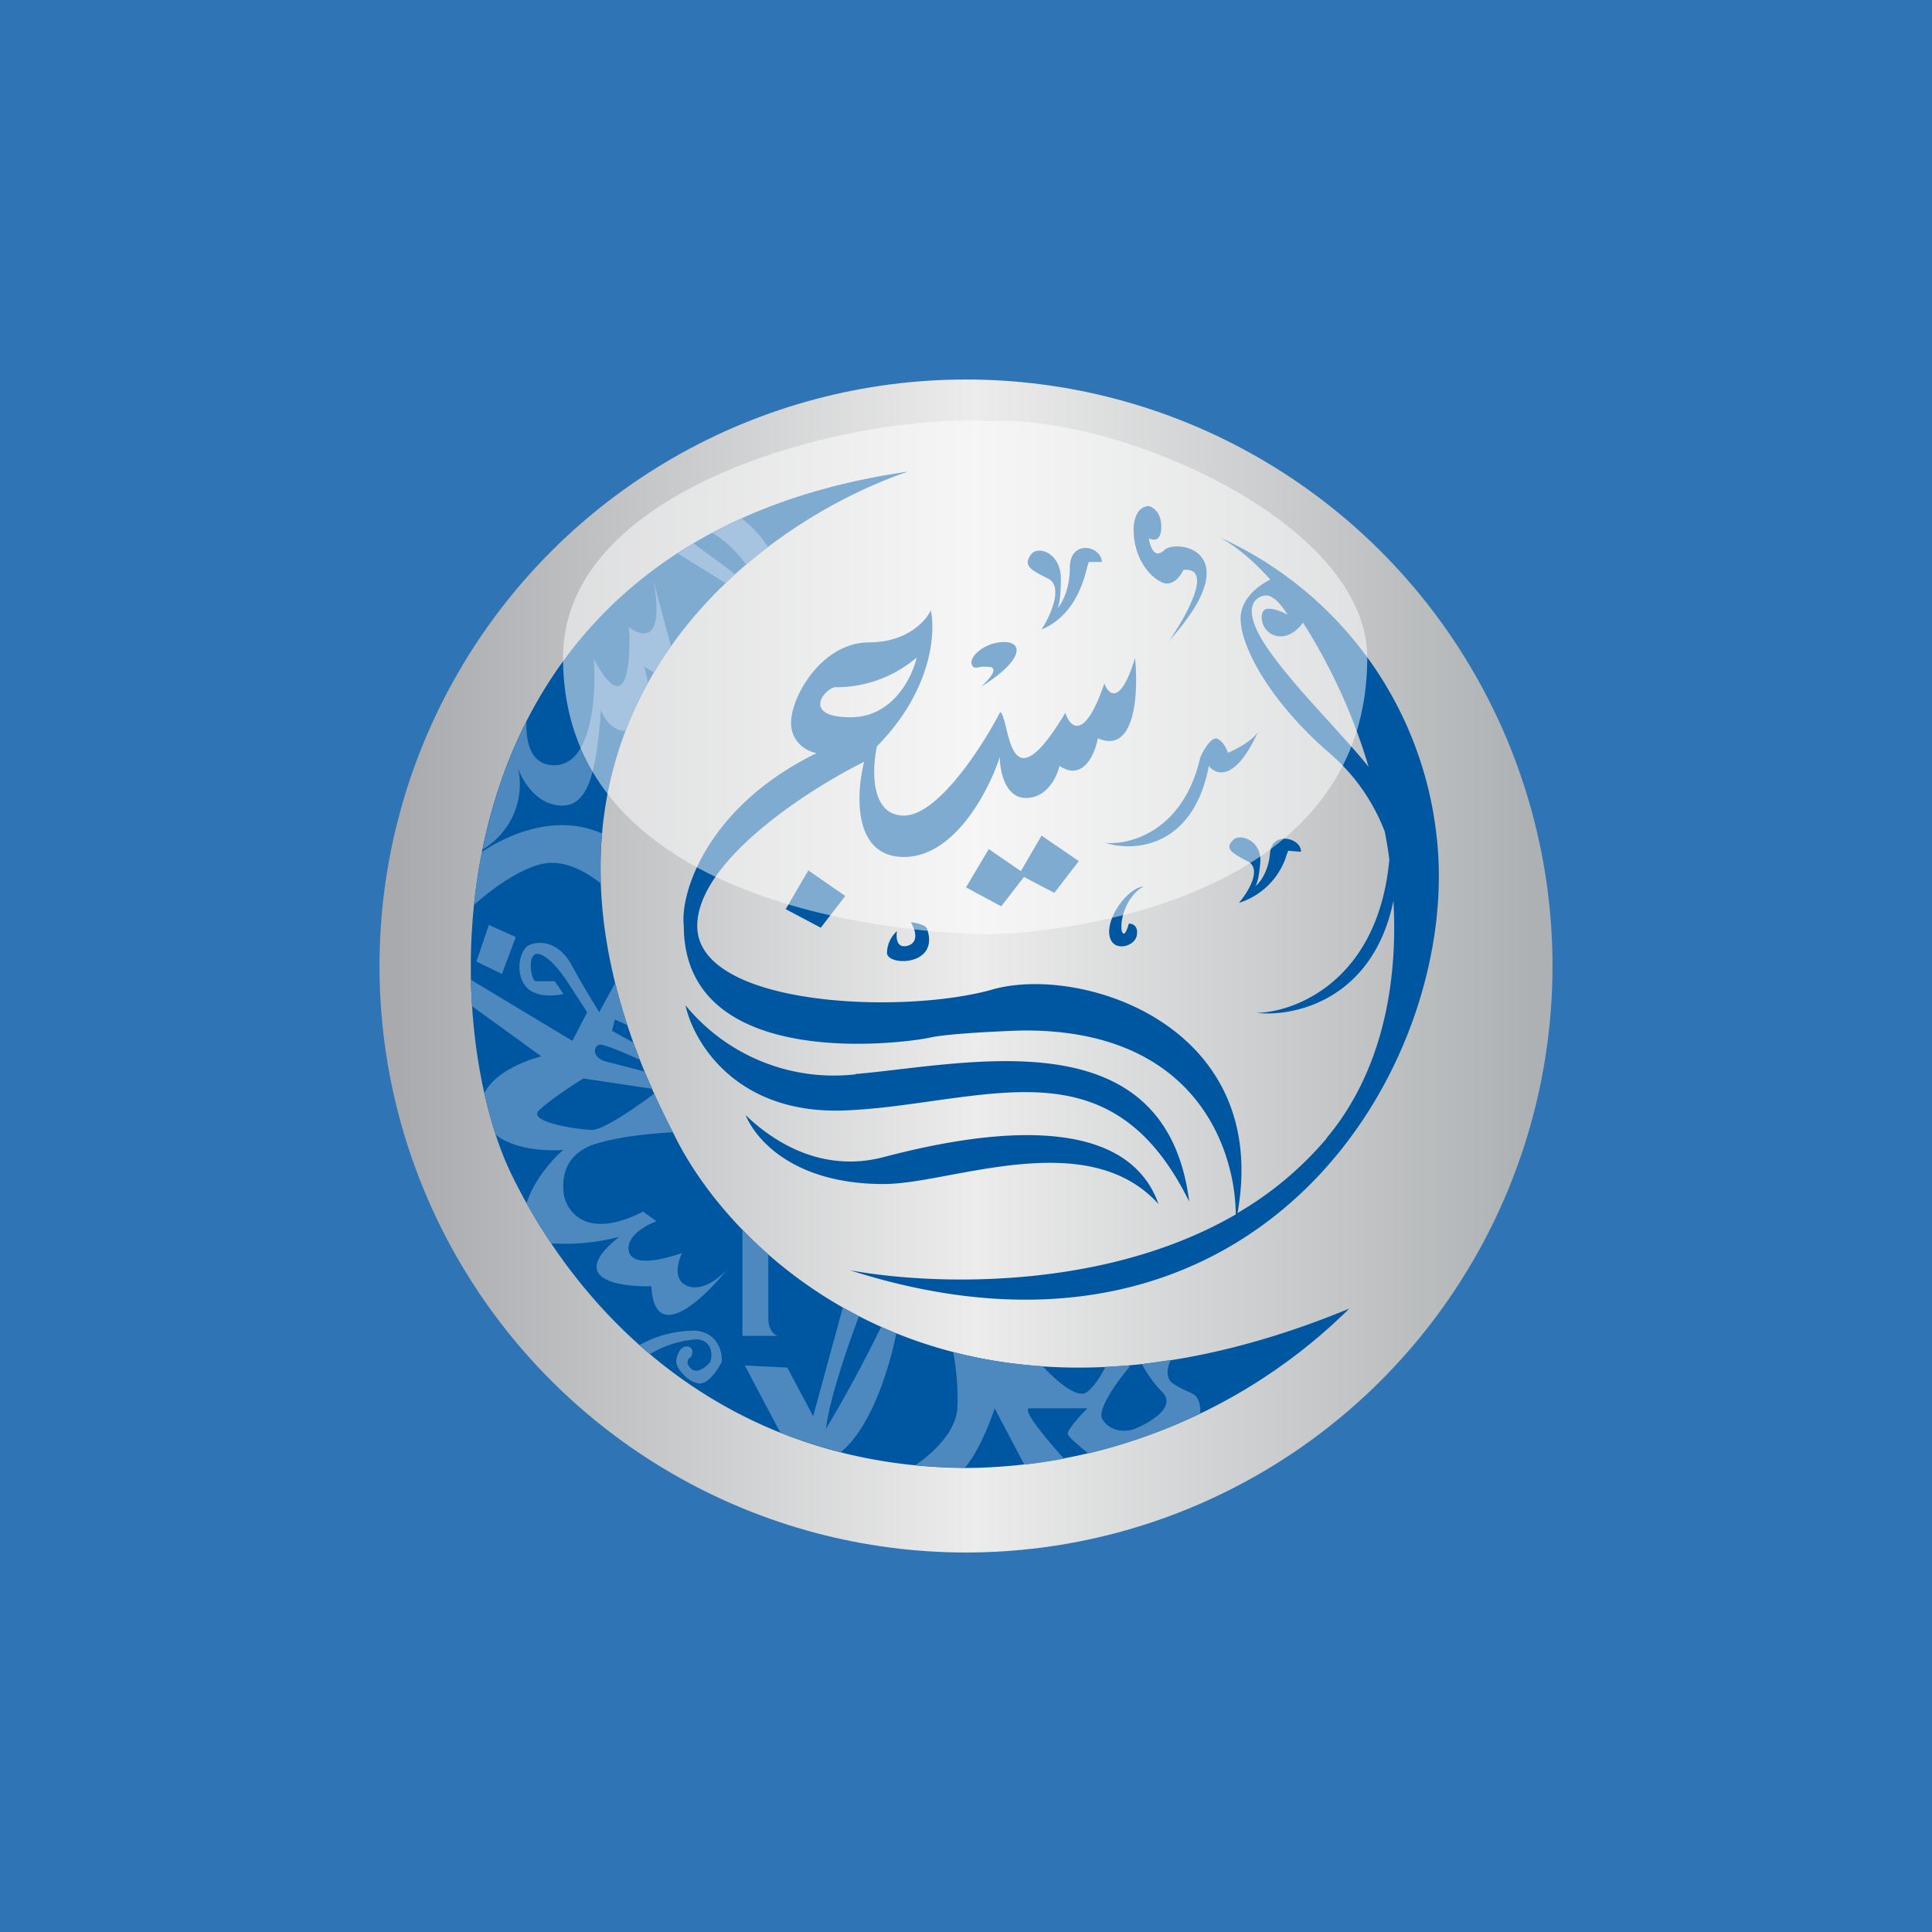
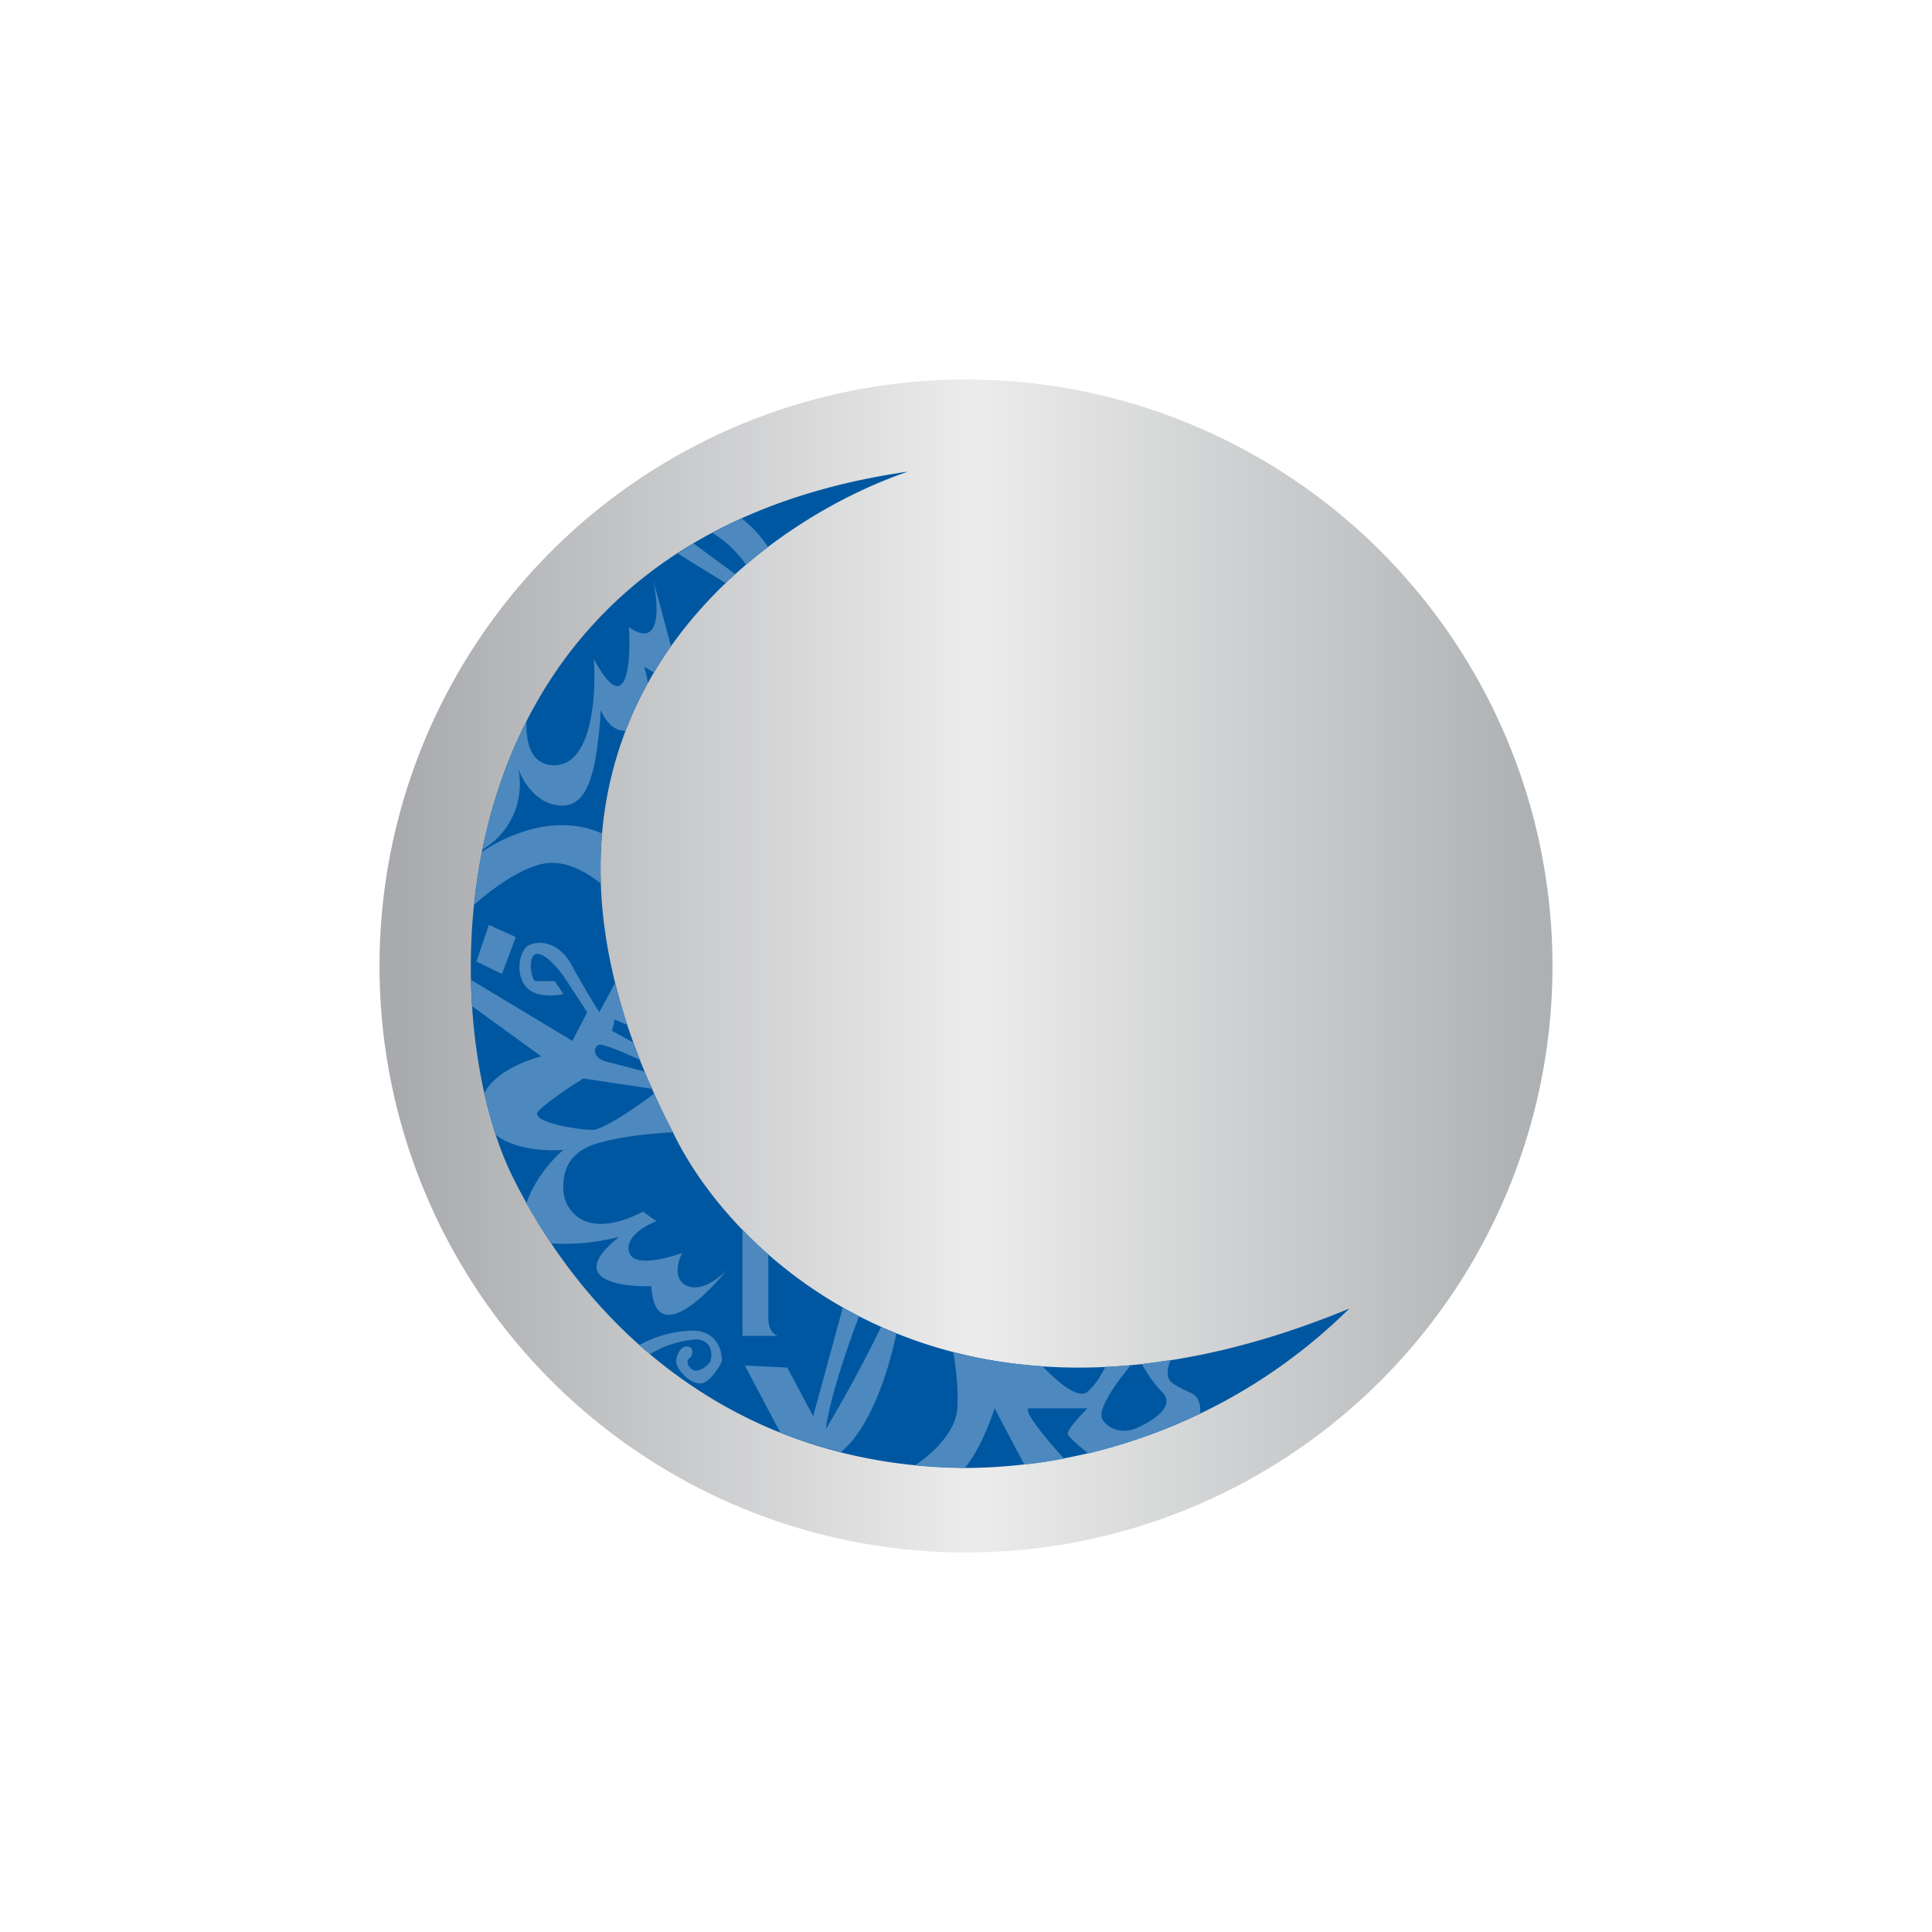
<svg xmlns="http://www.w3.org/2000/svg" width="56" height="56" viewBox="0 0 56 56">
-   <path fill="#2F75B5" d="M0 0h56v56H0z" />
  <circle cx="28" cy="28" r="17" fill="url(#avfiwlx3l)" />
  <path fill="#0057A1" d="M19.55 32.91c-6-11.5 2.01-17.62 6.77-19.24-14 2.01-13.8 15.63-11.49 20.38 2.15 4.4 6.51 8.5 13.28 8.5a16 16 0 0 0 11-4.62c-11.37 4.7-17.78-1.39-19.56-5.02Z" />
  <path fill="#4D89BE" d="M21.52 35.64v3.08h1.03c-.1-.02-.28-.15-.28-.52v-1.84c-.27-.24-.52-.48-.75-.72Zm2.91 2.26-.86 3.15-.75-1.41-1.23-.06 1.03 1.95c.56.22 1.14.4 1.75.56.87-.7 1.4-2.4 1.61-3.44l-.44-.19a40.37 40.37 0 0 1-1.6 2.96c.1-.87.65-2.46.96-3.27l-.47-.25Zm3.2 1.29c.08.44.15 1.05.12 1.63-.05.7-.73 1.32-1.22 1.65.47.04.95.07 1.44.07.38-.44.72-1.28.86-1.72l.86 1.63c.4-.04.78-.1 1.15-.17-.53-.59-1.26-1.46-.99-1.46h1.67c-.2.2-.6.64-.57.75.03.09.32.34.6.56a16.3 16.3 0 0 0 3.24-1.16v-.15c-.04-.35-.16-.4-.39-.5-.1-.05-.22-.1-.37-.2-.25-.14-.21-.43-.1-.7l-.83.12c.12.22.31.53.58.8.5.49-.57 1-.83 1.09-.27.09-.7.05-.9-.3-.16-.27.46-1.13.8-1.52l-.05-.03-.66.04c-.13.26-.3.54-.52.72-.26.23-.86-.27-1.3-.74-.93-.06-1.79-.2-2.59-.41Zm-8.79.06a3 3 0 0 1 1.37-.43c.45.05.44.46.38.65-.11.14-.38.37-.56.2-.18-.16-.08-.3 0-.34.04-.09.09-.26-.09-.3-.21-.03-.34.25-.34.44 0 .2.38.64.7.63.25-.01.52-.42.62-.63.02-.27-.1-.84-.76-.9a3.3 3.3 0 0 0-1.63.42l.31.26Zm-2.86-3.21a6.3 6.3 0 0 0 1.97-.19c-1.54 1.22-.02 1.46.93 1.43.09 1.72 1.51.38 2.21-.5-.2.23-.71.66-1.15.5-.44-.16-.3-.7-.17-.96-.55.19-1.5.43-1.55-.1-.04-.41.52-.72.81-.82l-.39-.28c-1.91.97-2.3-.33-2.3-.53l-.01-.06c-.01-.29-.05-1.05.92-1.37.7-.22 1.65-.31 2.26-.34-.2-.38-.38-.75-.55-1.12-.5.38-1.46 1.04-1.78 1.05-.43 0-1.87-.23-1.57-.55.25-.26.97-.74 1.3-.94l2 .3-.23-.5a48 48 0 0 0-1.08-.28c-.43-.1-.42-.44-.23-.5.13-.02.72.23 1.18.44l-.19-.5-.62-.34.08-.33.36.16c-.13-.42-.25-.82-.35-1.22l-.46.85c-.11-.18-.44-.7-.78-1.33-.42-.8-1.06-.73-1.28-.6-.22.12-.4.75-.08 1.17.25.33.84.3 1.1.23l-.25-.37h-.55c-.14 0-.27-.85.08-.79.29.05.67.55.83.8l.58.89-.43.83-2.94-1.77c0 .26.02.52.04.77l2 1.45c-.5.13-1.37.48-1.65 1.07.1.42.2.82.33 1.2.53.43 1.46.48 1.96.44-.3.25-.84.85-1.07 1.55.22.39.46.78.72 1.16Zm-2.24-9.81c.52-.47 1.48-1.18 2.2-1.22.57-.02 1.1.3 1.48.6-.02-.5-.01-.98.03-1.45-1.25-.56-2.6-.05-3.48.53-.1.51-.18 1.03-.23 1.54Zm.25-1.61a2.2 2.2 0 0 0 1.03-2.35c.12.36.54 1.08 1.28 1.08.85 0 .98-1.3 1.1-2.5 0-.09 0-.17.02-.26.09.23.33.61.71.59.19-.48.4-.95.65-1.38a3.12 3.12 0 0 0-.11-.48c.08.05.18.12.29.17.15-.26.32-.52.49-.76l-.52-1.93c.16.73.25 2.04-.7 1.38.06 1.05-.06 2.7-1.02.92.08 1.06-.05 3.15-1.2 3.08-.6-.04-.77-.6-.75-1.27-.6 1.2-1.02 2.45-1.27 3.7Zm5.65-8.58 1.39.86.28-.26-1.21-.89-.46.29Zm1-.6c.3.18.65.46.99.93.2-.18.42-.35.63-.51a3.22 3.22 0 0 0-.76-.83c-.3.13-.59.27-.86.42Zm-6.09 12.79-.74-.36.36-1.06.78.35-.4 1.07Z" />
-   <path fill="#0057A1" d="M33.87 18.6c.51-.73 1.32-2.17.43-2.08-.08.18-.32.51-.64.35-.4-.19-.8-.77-.8-1.5 0-.6.3-.7.44-.7.12.03.36.17.36.6 0 .44-.24.4-.36.33.03.23.16.62.44.35.34-.35 2.52.01.13 2.64ZM38.45 33a9.9 9.9 0 0 1-2.58 2.16c.98-5.47-4.56-7.2-7.1-6.48-2.6.74-8.56.5-8.56-1.84 0-1.88 3.22-3.96 4.84-4.76-.24.92-.33 2.76 1.15 2.76s2.47-1.94 2.78-2.9c0 .4.15 1.19.76 1.19s.9-.62.97-.93c.68.46 1.03-.34 1.11-.8 1.1.48 1.18-1.35 1.08-2.33-.42 1.39-.77 1.07-.89.74-.58 1.7-1 1.27-1.13.85-1.28 2.14-1.53 1.17-1.7.51-.12-.52-.18-.56-.2-.51-.52 1-1.8 2.98-2.78 2.98-.97 0-.93-1.34-.78-2.01 1.6-1.62 1.7-3.3 1.56-3.94-.14.31-.7.93-1.79.93-1.36 0-2.26 1.56-2.26 2.33 0 .6.5.84.74.88-3.17 1.55-3.96 4.05-3.85 5 0 4.31 6.53 3.39 7.16 3.24.52-.11 1.97-.18 2.64-.2 4.97-.05 6.18 3.35 6.2 5.33-3.88 2.25-8.9 2.04-11.18 1.62 11.94 3.82 17.76-6.07 17-12.59a10.8 10.8 0 0 0-6.3-8.66c.5.27 1 .69 1.48 1.23-.35.17-.86.56-.86 1.13 0 .83.87 2.41 2.52 3.85a5.68 5.68 0 0 1 1.66 2.33c.05.27.1.54.13.81-.32 3.47-2.68 4.41-3.84 4.44 1.12.12 3.37-.4 3.96-3.25.14 2.52-.38 5.02-1.94 6.88Zm-1.4-14.56c.31.04.56-.18.72-.39a16.52 16.52 0 0 1 1.9 4.18c-.3-.38-.69-.8-1.1-1.26-.55-.6-1.14-1.25-1.6-1.86-1.18-1.53-.54-1.85-.26-1.85.23 0 .5.37.61.56-.12-.07-.4-.2-.6-.17-.26.03-.2.72.33.79ZM24.8 31.14a5.56 5.56 0 0 1-4.93-2c.24 1.1 1.52 3.23 4.75 3.04.83-.04 1.65-.16 2.43-.27 3.01-.42 5.6-.78 7.42 2.92-.6-4.75-5.12-4.22-8.45-3.83-.43.05-.84.1-1.22.13Zm.81 2.4c-2.03.53-3.5-.74-4-1.22.32.76 1.45 2 4 2 .52 0 1.18-.12 1.92-.26 2-.37 4.53-.84 6.05.84-1-2.82-5.43-2.03-7.97-1.36Zm.96-14.48c-.13.58-.7 1.73-1.91 1.73-1.51 0-.69-.92-.41-.87a3.6 3.6 0 0 0 2.32-.86Zm-3.8 7.3.66-1.13 1.07.74-.71.92-1.02-.54Zm6.82-1.11.6-1.03 1.08.74-.71.92-.88-.46-.66.85-1.02-.55.66-1.11.93.64ZM26 26.99a.86.86 0 0 0-.29.63c0 .39 1.54.39 1.16-.7 0-.04-.1-.14-.47-.19.11.18.26.57-.08.68-.34.1-.35-.24-.32-.42Zm6.15.01c0-.52.56-1.26 1-1.31-.56.32-.7 1.08-.63 1.31.07.18.16-.08.2-.23.1 0 .28.06.23.34-.05.35-.8.54-.8-.11Zm-.11-2.57c.7.07 2.24-.33 2.74-2.43 0-.06.31-.7.52-.58.17.09.26.3.29.4.2-.08.68-.32.87-.6-.65 1.44-1.22 1.25-1.42.98-.46 2.4-2.2 2.49-3 2.23Zm-3.34-5.1c.26.06-.07.4-.27.58 1.23-.76 1.24-1.3.68-1.3-.55 0-1 .4-.95.63.04.13.1.12.22.1a.79.79 0 0 1 .32 0Zm1.5-1.1c.25-.39.63-1.23.18-1.46-.56-.27-.7-.39-.51-.68.19-.3.88-.08.88.68 0 .6-.07.82-.1.86.12-.12.36-.53.36-1.18 0-.81.9-.65.93-.16h-.38l-.04.12c-.09.36-.33 1.4-1.31 1.83Zm5.97 6.74c.42.22 0 .9-.26 1.2a2.1 2.1 0 0 0 1.39-1.41l.04-.1.37.03c.01-.41-.86-.62-.9.06-.05.54-.31.86-.44.95.04-.02.12-.2.16-.7.05-.64-.6-.87-.8-.64-.21.23-.08.34.44.61Z" />
-   <path fill="#fff" fill-opacity=".5" d="M16.32 19.06c0-5.13 8.74-7.1 12.34-6.85 3.66-.22 10.97 2.89 10.97 6.85 0 7.52-10 8.02-10.97 8.02-.96 0-12.34-.25-12.34-8.02Z" />
  <defs>
    <linearGradient id="avfiwlx3l" x1="44.41" x2="11.5" y1="27.36" y2="27.36" gradientUnits="userSpaceOnUse">
      <stop stop-color="#AEB1B3" />
      <stop offset=".49" stop-color="#ECECEC" />
      <stop offset="1" stop-color="#A8AAAD" />
    </linearGradient>
  </defs>
</svg>